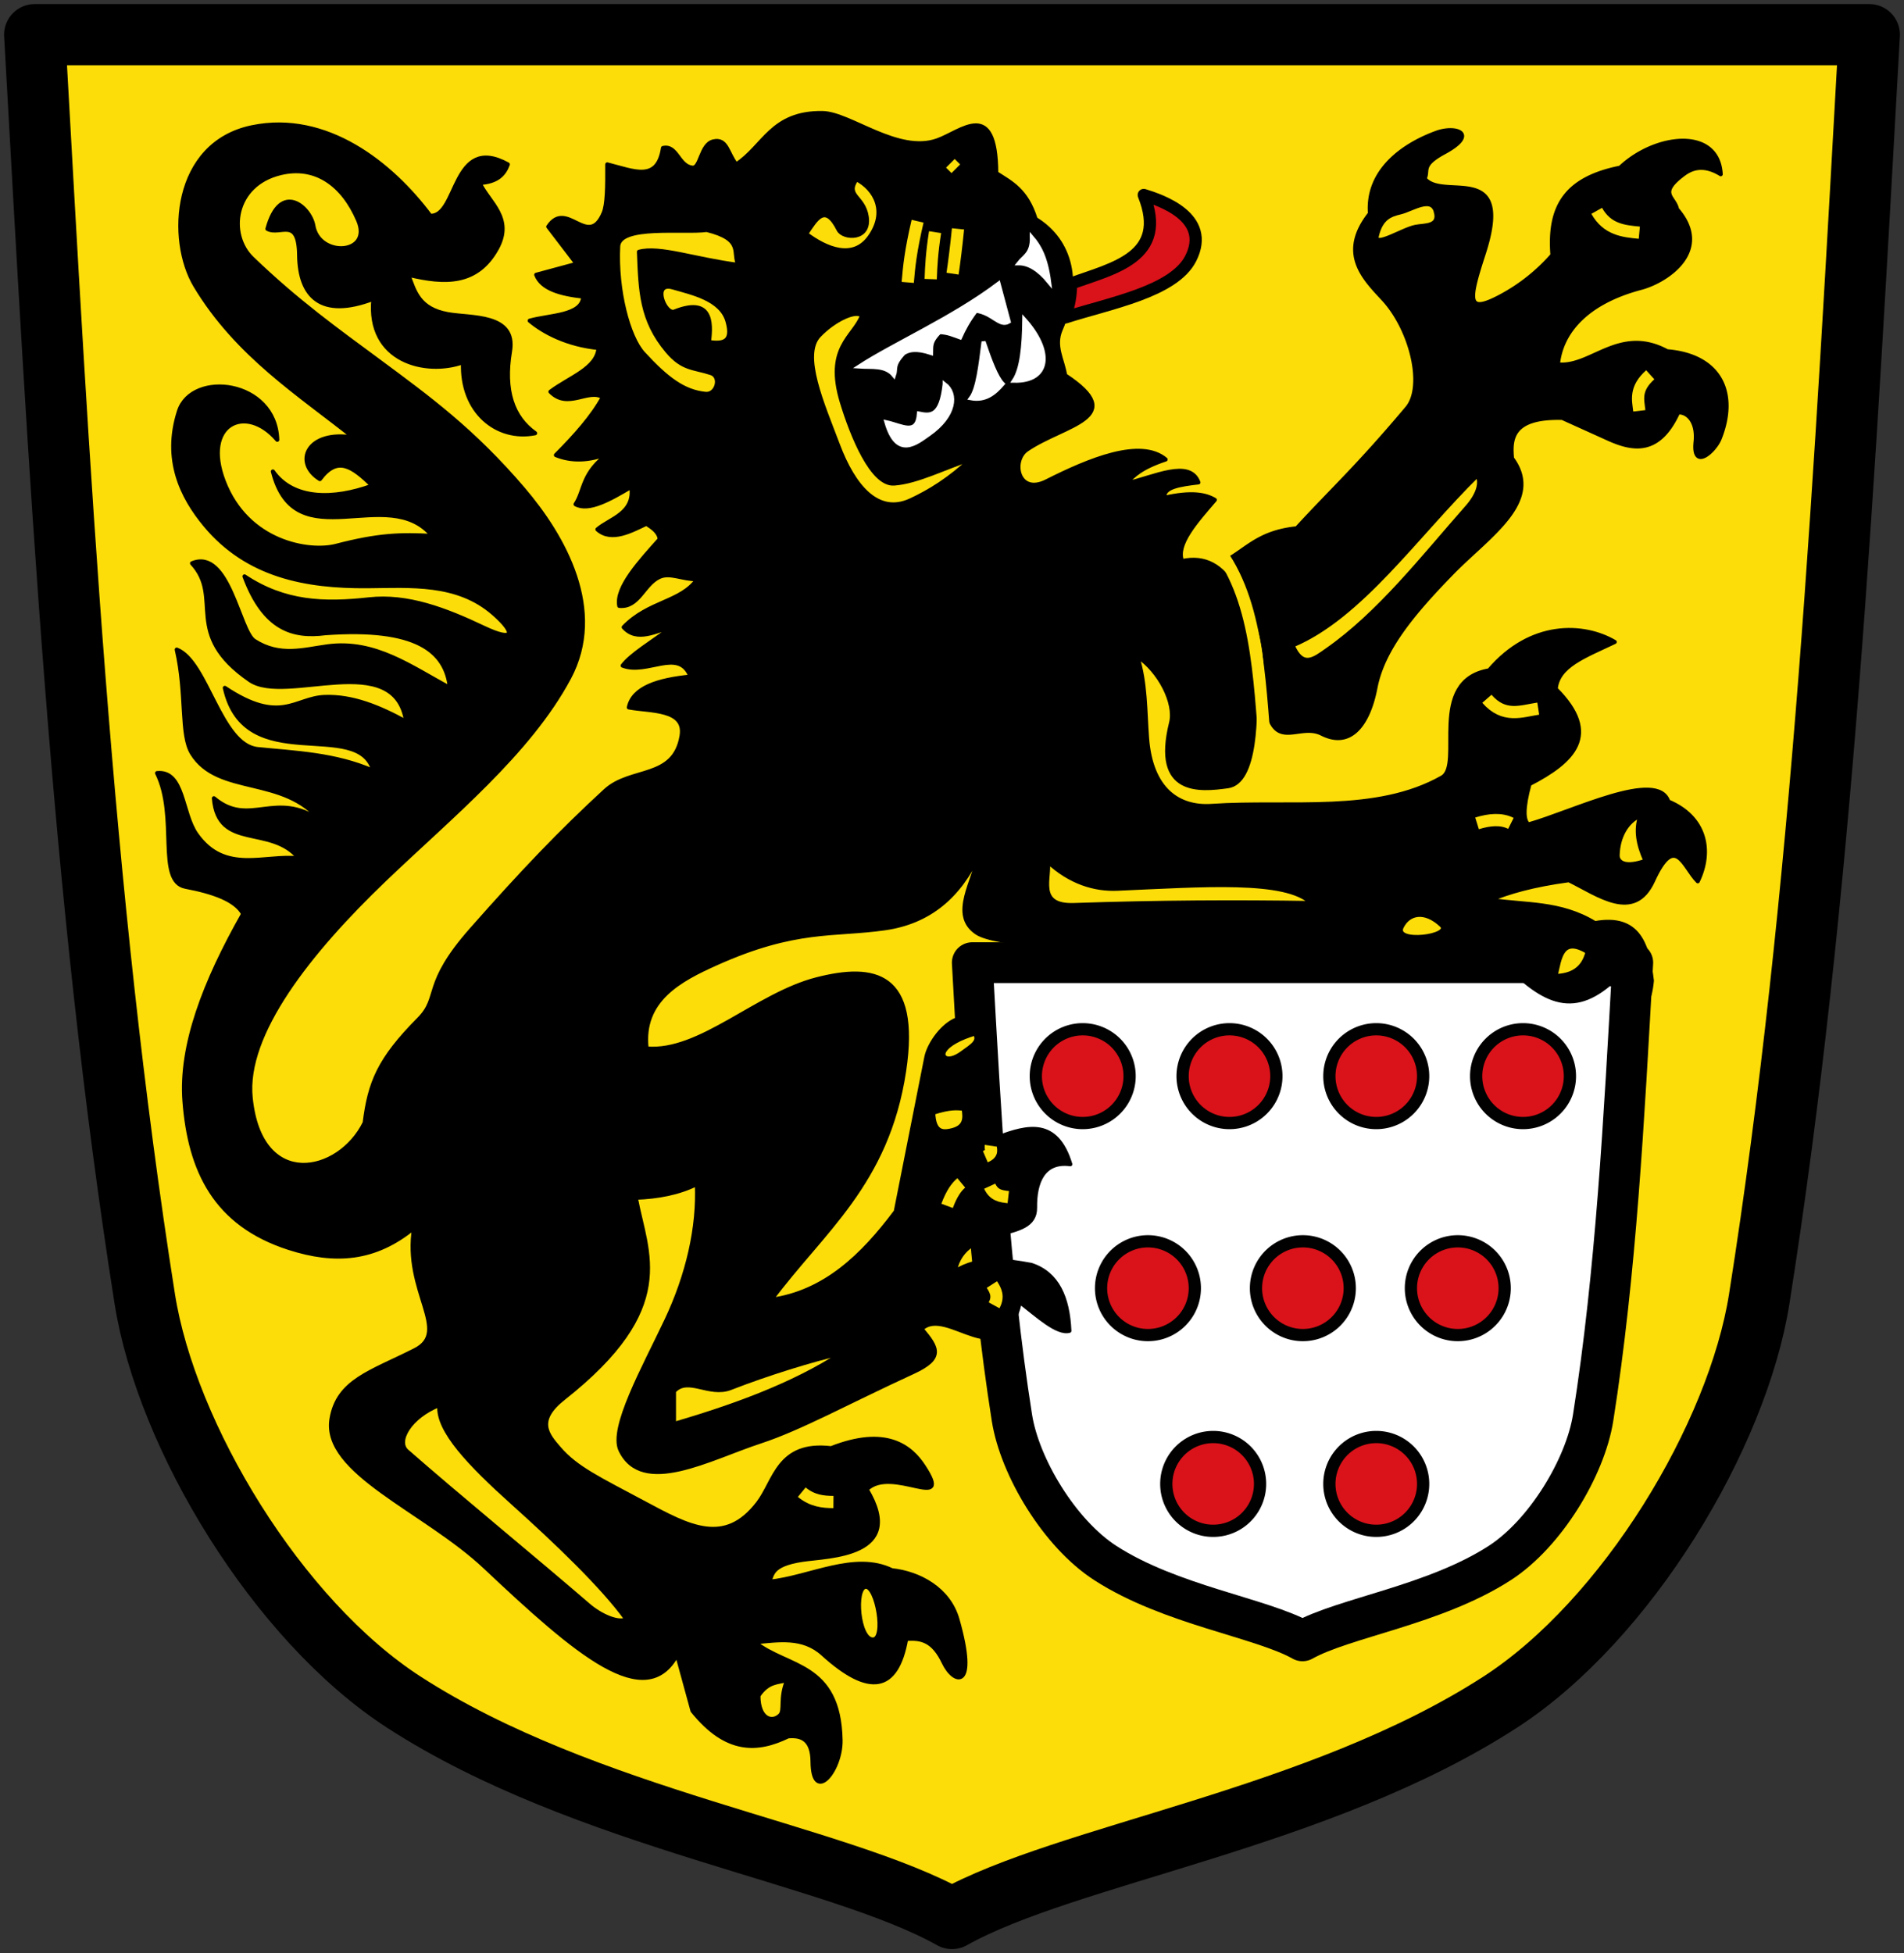
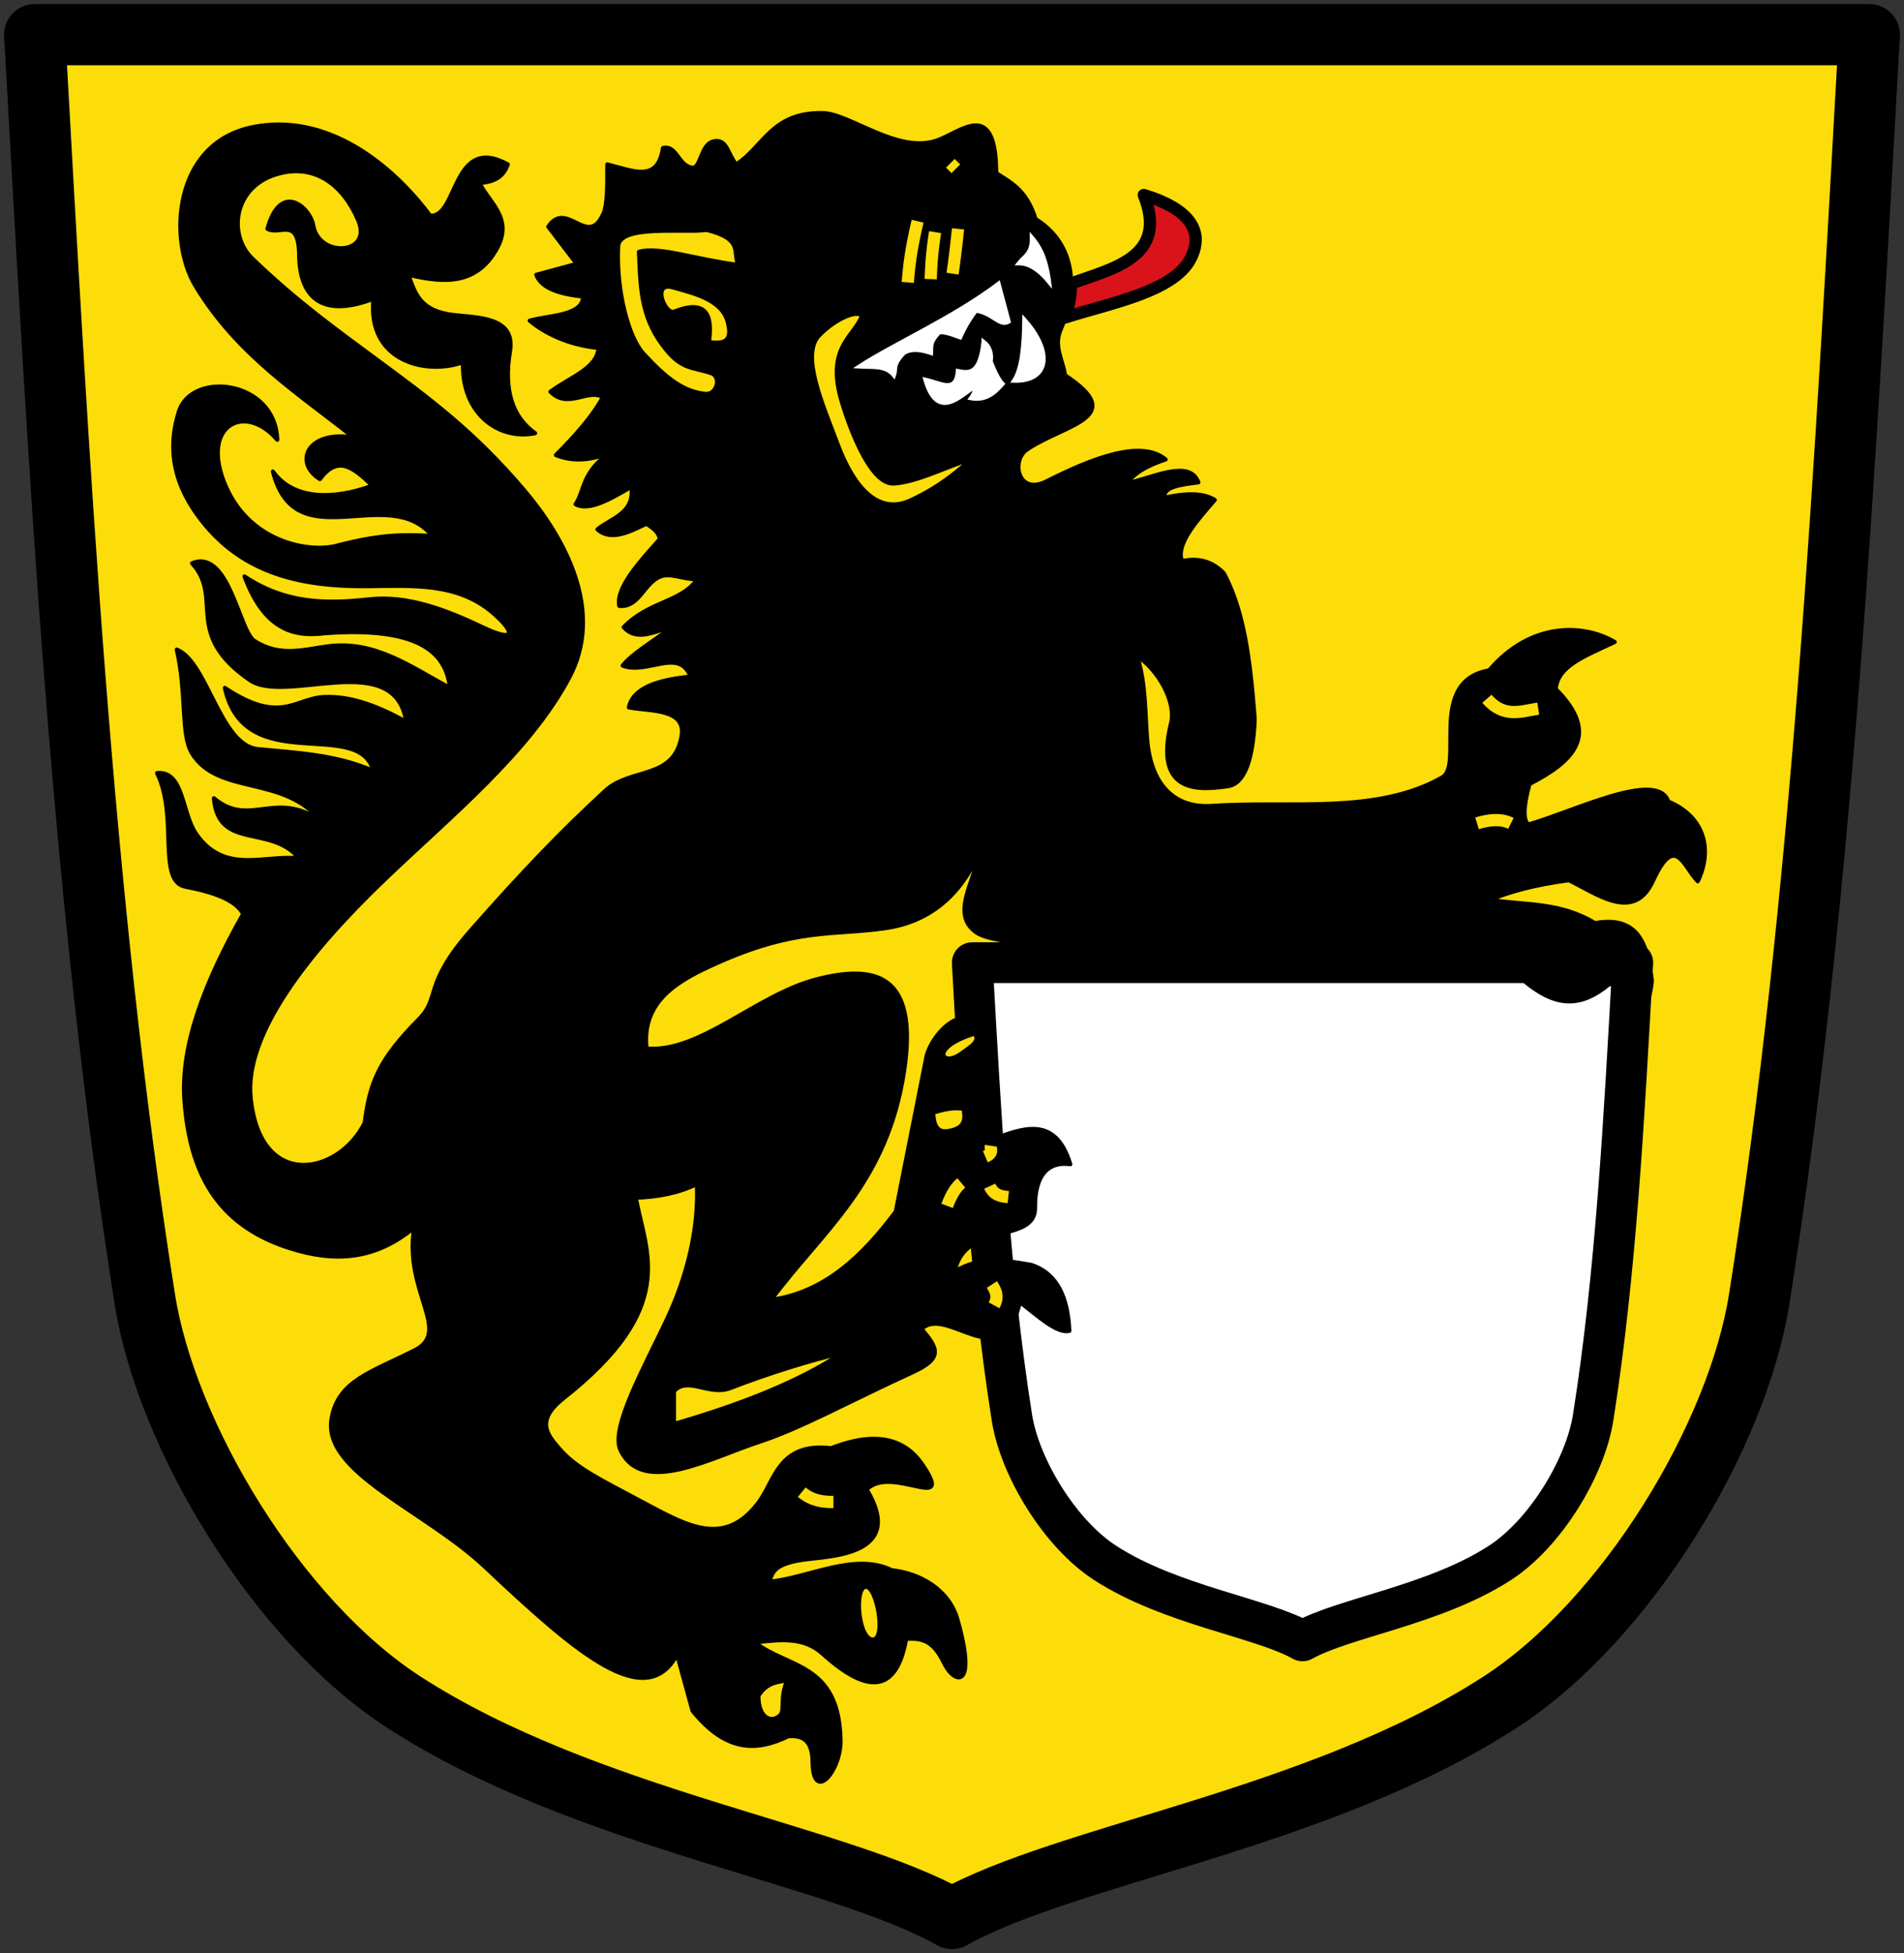
<svg xmlns="http://www.w3.org/2000/svg" height="479" width="467">
  <rect width="100%" height="100%" fill="#333333" stroke="none" />
  <path d="M99.067 417.449C68.005 397.366 40.823 352.218 35.5 318.5c-15.604-98.839-21.047-203.92-27-310h450c-5.953 106.08-11.396 211.161-27 310-5.323 33.718-32.505 78.866-63.567 98.949-44.521 28.786-106.234 37.205-134.433 53.051-28.199-15.846-89.912-24.265-134.433-53.051Z" style="fill:#fcdd09;stroke:#000;stroke-width:15;stroke-linecap:round;stroke-linejoin:round;stroke-miterlimit:4;stroke-dasharray:none;stroke-opacity:1" />
  <path style="fill:#fff;stroke:#000;stroke-width:10;stroke-linecap:round;stroke-linejoin:round;stroke-miterlimit:4;stroke-dasharray:none;stroke-opacity:1" d="M271.08 383.303c-11.183-7.23-20.968-23.483-22.885-35.621-5.617-35.582-7.576-73.412-9.72-111.6h162c-2.143 38.188-4.102 76.018-9.72 111.6-1.916 12.138-11.701 28.391-22.884 35.621-16.027 10.363-38.244 13.394-48.396 19.099-10.151-5.705-32.368-8.736-48.395-19.099z" />
  <path d="M124.556 40.315c-13.68-7.53-12.143 12.967-19.028 12.596C95.936 40.08 80.04 27.463 61.842 31.202c-19.375 3.982-20.638 27.7-13.936 38.862 10.26 17.089 25.646 26.667 38.86 37.253-11.422-1.928-14.82 6.14-8.307 10.184 4.298-5.742 7.86-3.241 12.864 1.608-9.516 3.487-19.408 3.54-24.389-3.484 5.509 21.79 28.183 2.587 39.13 15.813-7.724-.435-13.248-.281-23.585 2.412-6.663 1.735-21.84-.76-27.605-15.813-5.396-14.089 5.439-19.218 13.132-10.184-.442-14.616-20.905-17.015-24.12-6.968-3.781 11.814.685 20.952 6.432 27.872 10.338 12.45 24.722 15.113 39.665 15.009 10.705-.075 22.205-1.096 31.089 6.7 5.575 4.892 5.078 7.042-2.412 3.484-9.477-4.502-18.737-8.007-28.14-6.968-11.042 1.22-20.704.933-30.554-5.628 4.906 13.17 12.093 14.933 19.833 13.936 22.328-1.605 29.58 4.329 30.553 13.4-9.546-5.08-18.335-11.749-30.017-10.184-5.933.795-11.69 2.677-17.957-1.34-3.725-2.387-6.265-22.763-15.276-19.028 7.876 8.557-2.394 17.267 14.204 28.677 8.813 6.058 35.577-7.965 38.325 10.184-6.497-3.573-13.158-6.332-20.006-6.077-7.321.274-10.737 6.937-24.483-2.231 4.902 22.228 32.81 7.02 36.45 20.368-9.415-4.124-19.183-4.42-28.41-5.36-9.175-.935-12.398-21.534-19.832-24.389 2.532 11.013.893 20.844 3.752 25.461 6.436 10.395 22.55 5.21 31.625 16.617-11.167-7.906-17.483 1.784-26.265-5.628 1.057 12.918 13.946 6.285 20.905 14.74-8.476-.946-18.194 4.037-25.193-5.896-3.677-5.218-3.04-15.661-9.649-15.009 5.271 10.632-.092 26.536 6.969 27.873 6.862 1.3 12.278 3.22 14.158 6.655-9.477 16.724-15.464 32.298-14.407 45.967 1.31 16.957 7.5 30.115 25.598 35.951 11.364 3.664 21.126 2.929 30.737-4.954-2.583 15.69 9.296 25.406.195 30.017-10.8 5.473-18.874 7.477-20.46 16.838-2.234 13.185 22.875 22.408 37.705 36.385 22.517 21.221 39.362 35.735 47.05 21.44l3.78 13.78c8.416 10.465 16.04 9.847 23.454 6.275 3.176-.289 5.94.606 5.988 6.21.09 10.356 7.024 2.267 6.877-5.268-.374-19.148-13.112-17.593-21.024-24.018 5.797-.497 11.745-1.607 16.67 2.864 11.437 10.38 18.154 9.14 20.434-3.66 3.833-.32 6.684.426 9.243 5.804 2.517 5.29 8.329 6.914 3.346-10.59-2.117-7.435-9.297-11.356-16.08-12.08-9.15-4.455-20.081 1.787-30.148 2.838.956-1.542.194-4.177 8.197-5.387 6.354-.961 25.604-.838 15.767-17.283 6.112-6.062 21.5 5.882 13.969-5.642-3.19-4.882-9.224-9.762-22.702-4.45-12.984-1.543-13.766 8.056-17.91 13.465-8.196 10.694-16.964 5.837-27.874 0-11.286-6.038-16.713-8.547-20.904-13.4-2.866-3.318-5.943-6.791 1.072-12.329 28.116-22.194 20.325-35.321 17.715-49.156 5.451-.21 10.54-1.146 14.982-3.373.484 10.572-2.185 22.274-7.505 33.509-5.512 11.64-13.783 26.426-11.235 31.755 5.38 11.248 21.81 1.98 34.284-2.106 9.888-3.24 21.407-9.653 37.521-17.061 7.47-3.434 5.997-5.885 2.052-10.563 6.333-5.991 19.747 12.177 24.121-6.574 4.337 3.375 9.17 7.85 12.128 7.048-.364-8.146-2.938-14.084-9.356-16.176-6.253-1.109-12.507-2.215-18.76 1.608 2.456-12.393 19.84-6.634 19.702-15.663-.093-6.105 1.956-11.525 8.641-10.628-3.378-11.118-10.44-9.348-17.791-6.563 1.706-8.433-5.053-9.12-5.922-13.245-.94-4.46-.177-11.475 4.926-8.482-5.187-15.35-15.382-3.714-16.525 2.052L219.7 297.14c-8.147 10.88-17.39 19.784-30.553 21.635 12.435-16.823 28.428-28.391 32.605-56.113 3.632-24.105-7.34-26.108-21.44-22.497-14.725 3.77-28.662 18.112-41.718 16.969-1.341-11.91 8.23-16.908 17.153-20.905 19.456-8.718 28.657-6.784 41.273-8.576 10.81-1.536 18.276-7.785 23.049-18.225-.959 6.627-7.081 14.86-.536 19.297 9.012 6.108 85.042 4.24 127.572 5.36 10.163 10.741 17.586 15.67 27.605 7.236 2.818.244 5.09 3.22 7.198 7.012 1.229-1.74 2.693-2.07 3.254-7.816-1.022-8.601-3.079-16.094-13.957-14.135-8.57-5.224-17.139-4.357-25.708-5.698 4.569-1.918 10.454-3.617 19.296-4.824 7.247 3.56 16.006 10.26 20.636.175 5.508-12 7.47-3.411 10.99.093 3.658-7.592 1.79-15.814-7.237-19.564-2.62-7.891-23.19 2.473-34.305 5.628-1.233-.99-1.354-3.929.268-9.917 10.763-5.548 17.607-12.107 6.432-23.316.546-5.68 6.946-7.94 14.473-11.525-7.64-4.48-20.593-5.02-30.821 6.969-15.24 2.627-6.08 23.178-11.525 26.264-16.151 9.154-37.138 5.666-56.55 6.969-8.076.542-14.845-3.985-15.812-16.617-.516-6.738-.317-13.49-2.412-20.1 5.392 3.542 9.528 11.42 8.308 16.348-4.375 17.671 7.064 16.504 13.937 15.544 6.85-.956 7.067-17.054 6.432-27.872-.976-16.634-6.159-29.925-17.689-27.337-1.575-4.057 3.365-9.562 8.04-15.009-2.312-1.376-5.75-2.003-12.328-.536-.437-2.625 3.846-3.227 8.308-3.752-2.17-5.764-10.884-1.247-17.688.268 1.678-1.965 3.75-3.93 9.648-5.896-6.14-5.14-18.657.025-29.213 5.36-7.055 3.566-8.735-5.098-4.824-7.772 9.139-6.249 25.265-7.785 9.38-18.225-.565-3.787-2.873-7.111-1.072-11.256 4.9-11.275 2.67-21.634-6.164-27.069-2.241-7.163-6.03-8.911-9.648-11.256-.116-18.373-8.492-10.168-14.473-8.04-9.666 3.437-21.402-6.596-28.14-6.7-12.53-.196-14.406 8.236-21.173 12.596-2.164-2.675-2.258-6.443-5.628-5.629-3.08.744-3.074 6.626-5.092 6.433-3.472-.334-3.806-5.628-7.237-4.824-1.318 8.52-7.163 5.64-13.668 4.02.035 5.65-.037 9.934-.894 11.947-3.815 8.954-9.052-3.507-13.579 3.33l6.969 9.111-9.917 2.68c1.326 3.464 5.941 4.735 11.525 5.36-.21 4.74-8.23 4.51-13.133 5.897 3.427 2.887 9.212 5.935 16.885 6.7-.357 5.068-7.147 7.209-11.793 10.72 4.297 4.396 9.226-.884 12.865 1.34-2.587 4.735-6.808 9.47-11.524 14.205 3.708 1.494 7.995 1.54 13.132-.536-6.85 4.867-5.974 9.02-8.308 12.596 3.19 1.757 8.374-1.137 13.668-4.288.963 6.591-5.303 7.83-8.308 10.452 3.47 3.157 8.547.214 12.017-1.385 1.59 1.014 3.073 2.082 3.26 3.798-4.654 5.227-10.826 11.816-9.917 16.348 4.754.454 5.917-5.246 9.786-7.08 2.651-1.255 5.7.614 9.373.537-4.026 5.702-11.927 5.376-18.08 11.765 3.272 3.688 7.842.882 12.053-.13-5.531 4.055-10.258 6.863-12.301 9.557 6.045 2.337 13.792-4.57 16.655 2.68-8.05.806-14.131 2.738-15.139 7.569 5.207.986 14.056.246 12.93 6.995-1.81 10.847-12.434 7.663-18.696 13.427-10.936 10.067-20.202 19.74-32.854 34.084-12.024 13.63-7.443 16.466-12.865 21.938-9.81 9.9-12.079 15.576-13.308 25.426-6.222 12.675-25.634 16.895-27.965-6.145-1.587-15.684 14.376-35.807 32.79-53.445 16.302-15.616 35.416-31.058 45.293-49.49 8.926-16.659-1.276-34.681-11.257-46.365-12.314-14.415-23.134-22.294-35.377-31.357-10.192-7.545-19.984-14.498-31.089-25.193-6.066-5.842-4.62-18.113 6.968-20.904 8.596-2.07 15.301 2.845 19.029 11.524 3.677 8.56-9.638 9.308-10.988 1.34-.754-4.447-8.04-10.999-11.257.804 3.088 1.7 7.651-3.198 7.773 6.432.126 10.055 5.266 15.65 18.224 10.72-1.575 15.29 12.844 18.829 21.977 15.545-.512 12.215 8.411 19.283 17.688 17.42-5.523-3.924-7.77-10.455-6.164-20.1 1.536-9.223-9.612-8.073-15.276-9.112-6.995-1.284-8.112-5.383-9.649-9.649 8.89 2.147 16.788 2.47 21.71-6.432 4.107-7.43-1.951-11.25-4.254-16.076 4.41-.26 6.071-2.17 6.933-4.56z" style="fill:#000;stroke:#000;stroke-width:1;stroke-linecap:round;stroke-linejoin:round;stroke-miterlimit:4;stroke-dasharray:none;stroke-opacity:1" />
-   <path d="M301.442 137.066c4.797-2.873 7.863-6.61 16.616-7.505 8.941-9.73 14.72-14.81 27.07-29.48 4.45-5.287 1.064-19.315-5.897-26.801-4.801-5.164-10.846-11.225-3.216-20.905-.825-10.84 8.616-17.026 16.348-19.833 4.722-1.713 10.357.23 1.876 4.825-5.924 3.21-3.766 4.356-4.824 6.432 4.508 5.662 22.028-4.727 14.473 18.492-3.78 11.615-4.12 14.75 4.02 10.453a45.016 45.016 0 0 0 12.864-10.185c-.943-11.954 3.285-18.765 16.617-21.44 8.583-8.143 24.01-9.984 24.657 1.608-4.621-2.859-7.621-1.114-9.113 0-6.41 4.787-2.201 5.501-1.608 8.576 8.717 10.1-2.413 17.596-8.844 19.297-13.313 3.52-19.55 10.798-20.369 18.76 8.115.886 15.058-9.566 26.801-3.216 13.01 1.056 17.324 10.267 12.865 21.44-1.217 3.049-6.628 7.925-5.897.805.542-5.27-2.19-7.43-4.288-7.236-4.73 10.267-10.97 9.229-17.152 6.432l-11.257-5.092c-12.737-.339-12.712 5.42-12.328 9.916 7.752 10.53-5.762 18.927-14.74 28.14-9.784 10.04-16.965 18.78-18.761 28.142-1.691 8.814-6.035 14.855-13.133 11.256-6.068-3.077-12.714 5.765-13.936-10.184 1.204-13.667-3.758-23.224-8.844-32.697z" style="fill:#000;stroke:#000;stroke-width:1px;stroke-linecap:round;stroke-linejoin:round;stroke-opacity:1" />
  <path d="M174.406 91.504c-4.335-1.424-6.965-.91-10.72-5.36-6.44-7.627-6.601-14.828-6.969-24.389 5.058-1.39 13.728 1.862 24.389 3.216-1.548-2.945 1.513-6.275-7.772-8.576-5.73.785-21.438-1.391-21.709 4.02-.537 10.733 2.503 22.285 6.164 26.265 5.653 6.145 9.874 9.4 15.277 9.916 2.748.263 3.963-4.23 1.34-5.092z" style="fill:#fcdd09;stroke:#000;stroke-width:1px;stroke-linecap:round;stroke-linejoin:round;stroke-opacity:1" />
-   <path d="M402.324 200.002c-3.328 1.467-5.427 5.156-5.563 9.707-.053 1.777 1.759 3.192 6.824 1.406-1.826-4.034-2.465-7.585-1.261-11.113zM389.38 233.444c-6.385-3.86-6.811 1.493-7.836 5.918 3.613-.136 6.762-1.454 7.837-5.918zM353.538 226.888c-4.084-3.824-8.008-3.022-9.732.421-2.138 4.27 12.677 2.336 9.732-.421zM321.612 221.455c-6.142-6.029-26.577-4.404-47.592-3.501-5.511.237-11.556-1.546-17.066-6.704.79 3.675-3.045 11.029 6.413 10.705 20.778-.712 39.99-.798 58.245-.5z" style="fill:#fcdd09;stroke:#000;stroke-width:1px;stroke-linecap:butt;stroke-linejoin:miter;stroke-opacity:1" />
  <path d="M211.404 77.458c-1.317-1.576-6.781.917-10.515 4.846-4.537 4.774.917 16.951 4.619 26.779 3.847 10.212 9.788 17.34 17.82 13.627 4.651-2.15 9.514-5.146 14.877-10.143-6.352 2.01-13.164 5.611-18.916 6.019-5.36.38-10.269-11.613-12.81-19.986-4.063-13.386 2.939-15.927 4.925-21.142z" style="fill:#fcdd09;stroke:#000;stroke-width:1px;stroke-linecap:round;stroke-linejoin:round;stroke-opacity:1" />
  <path d="M165.039 70.49c-5.256-1.52-1.945 6.837.377 5.915 8.974-3.564 9.146 2.407 8.467 7.485 3.42.476 6.019.102 4.556-5.092-1.534-5.45-8.641-6.932-13.4-8.308z" style="fill:#fcdd09;stroke:#000;stroke-width:1px;stroke-linecap:butt;stroke-linejoin:miter;stroke-opacity:1" />
-   <path d="M210.064 43.957c-2.829 4.16 1.73 4.102 2.511 9.152.912 5.893-5.786 5.416-6.882 3.243-3.358-6.655-5.524-2.615-7.957 1.005 4.871 3.68 11.49 6.462 15.544.804 4.548-6.347 1.274-11.862-3.216-14.204z" style="fill:#fcdd09;stroke:#000;stroke-width:1px;stroke-linecap:round;stroke-linejoin:round;stroke-opacity:1" />
  <path d="M236.348 271.894c-1.71-.136-3.295-.346-7.458.99.184 4.667 2.165 4.77 3.982 4.438 3.897-.714 3.907-2.925 3.476-5.428zM239.126 253.466c-3.604 1.093-6.442 2.576-7.459 4.212-.986 1.588.813 3.046 4.172.647 2.817-2.01 4.418-2.986 3.287-4.859z" style="fill:#fcdd09;fill-opacity:1;stroke:#000;stroke-width:1px;stroke-linecap:butt;stroke-linejoin:miter;stroke-opacity:1" />
  <path d="M206.58 331.798c-7.316 1.655-18.394 5.083-27.405 8.604-5.257 2.053-10.411-2.979-13.868.776v8.04c13.758-4.049 29.123-9.379 41.273-17.42zM193.101 412.01c-2.36.658-4.72.317-7.08 3.834-.016 5.76 3.369 6.746 5.31 4.816 1.242-1.236-.147-4.157 1.77-8.65zM212.281 389.146c-2.778.347-1.778 12.971 1.828 12.93 3.307-.039.955-13.278-1.828-12.93z" style="fill:#fcdd09;stroke:#000;stroke-width:1px;stroke-linecap:butt;stroke-linejoin:miter;stroke-opacity:1" />
-   <path d="M244.92 69.571c-11.331 8.527-25.502 14.684-34.18 20.32 3.045.219 6.43-.412 8.53 2.164.603-1.704-.463-2.407 2.384-5.458 1.282-.778 2.947-1.249 6.727-.029.06-1.456-.4-2.705 2.065-5.123 2.043.071 3.481.747 5.046 1.296.899-1.987 1.964-4.057 3.863-6.544 4.21.56 5.817 4.027 8.053 2.677zM251.234 78.362c-.08 6.72-.625 12.133-2.53 15.014 8.843.181 9.546-7.192 2.53-15.014zM241.24 83.787c-.727 5.697-1.393 11.61-3.1 13.877 3.505.654 5.768-1.175 7.772-3.522-1.557-1.59-3.115-5.771-4.672-10.355zM231.7 94.226c-.888 8.006-3.427 7.781-6.301 7.202-.431 5.525-4.117 2.975-7.98 2.127 2.625 9.062 7.302 5.113 10.426 2.92 6.48-4.547 6.929-9.943 3.855-12.25zM257.326 69.161c-2.486-3.024-4.973-4.6-7.459-4.59 1.315-1.712 3.3-2.306 3.224-6.333 1.798 2.095 3.436 4.83 4.235 10.923z" style="fill:#fff;stroke:#fff;stroke-width:1px;stroke-linecap:butt;stroke-linejoin:miter;stroke-opacity:1" />
-   <path d="M362.406 116.532c-14.941 14.669-28.616 34.722-45.36 41.735 2.474 5.7 5.28 3.35 8.34 1.215 12.914-9 23.613-22.819 34.43-35.071 2.842-3.218 3.49-6.008 2.59-7.88zM352.173 51.909c-1.05-3.907-5.876-.482-8.71.177-2.454.57-4.72 1.388-5.76 5.74-.723 3.022 6.234-1.557 9.478-2.195 2.288-.45 5.997.02 4.992-3.722zM153.64 397.115c-5.837-8.117-17.243-18.988-27.909-28.574-10.305-9.263-18.651-17.81-17.95-23.984-7.16 2.795-10.78 8.883-7.975 11.345 12.133 10.65 31.631 26.65 44.48 37.736 3.25 2.804 7.537 4.481 9.354 3.477z" style="fill:#fcdd09;stroke:#000;stroke-width:1px;stroke-linecap:butt;stroke-linejoin:miter;stroke-opacity:1" />
-   <path d="M385.06 263.917a11.5 11.5 0 1 1-23 0 11.5 11.5 0 1 1 23 0zM349.06 263.917a11.5 11.5 0 1 1-23 0 11.5 11.5 0 1 1 23 0zM313.06 263.917a11.5 11.5 0 1 1-23 0 11.5 11.5 0 1 1 23 0zM277.06 263.917a11.5 11.5 0 1 1-23 0 11.5 11.5 0 1 1 23 0zM369.06 315.917a11.5 11.5 0 1 1-23 0 11.5 11.5 0 1 1 23 0zM331.06 315.917a11.5 11.5 0 1 1-23 0 11.5 11.5 0 1 1 23 0zM293.06 315.917a11.5 11.5 0 1 1-23 0 11.5 11.5 0 1 1 23 0zM349.06 363.917a11.5 11.5 0 1 1-23 0 11.5 11.5 0 1 1 23 0zM309.06 363.917a11.5 11.5 0 1 1-23 0 11.5 11.5 0 1 1 23 0z" style="fill:#da121a;stroke:#000100;stroke-width:3;stroke-miterlimit:4;stroke-dasharray:none;stroke-opacity:1" />
+   <path d="M244.92 69.571c-11.331 8.527-25.502 14.684-34.18 20.32 3.045.219 6.43-.412 8.53 2.164.603-1.704-.463-2.407 2.384-5.458 1.282-.778 2.947-1.249 6.727-.029.06-1.456-.4-2.705 2.065-5.123 2.043.071 3.481.747 5.046 1.296.899-1.987 1.964-4.057 3.863-6.544 4.21.56 5.817 4.027 8.053 2.677zM251.234 78.362c-.08 6.72-.625 12.133-2.53 15.014 8.843.181 9.546-7.192 2.53-15.014zM241.24 83.787c-.727 5.697-1.393 11.61-3.1 13.877 3.505.654 5.768-1.175 7.772-3.522-1.557-1.59-3.115-5.771-4.672-10.355zc-.888 8.006-3.427 7.781-6.301 7.202-.431 5.525-4.117 2.975-7.98 2.127 2.625 9.062 7.302 5.113 10.426 2.92 6.48-4.547 6.929-9.943 3.855-12.25zM257.326 69.161c-2.486-3.024-4.973-4.6-7.459-4.59 1.315-1.712 3.3-2.306 3.224-6.333 1.798 2.095 3.436 4.83 4.235 10.923z" style="fill:#fff;stroke:#fff;stroke-width:1px;stroke-linecap:butt;stroke-linejoin:miter;stroke-opacity:1" />
  <path d="M262.715 69.528c10.302-3.747 23.935-6.438 17.822-21.71 4.23 1.3 16.619 5.47 11.524 15.545-4.154 8.217-19.95 10.992-30.77 14.487.55-2.422 1.332-3.746 1.424-8.322z" style="fill:#da121a;stroke:#000;stroke-width:3;stroke-linecap:round;stroke-linejoin:round;stroke-miterlimit:4;stroke-dasharray:none;stroke-opacity:1" />
  <path d="M297.532 133.143c10.94 12.72 11.31 32.913 12.886 51.547m81.209-132.985c2.56 4.56 6.495 4.991 10.452 5.36m2.68 34.841c-3.813 3.435-2.998 6.098-2.68 8.845M243.284 315.023c.93 1.447 1.712 2.943.536 5.093m3.484-26.533c-1.75-.2-3.503-.389-4.556-2.68m.268-9.917c-.132.894.747 1.787-1.34 2.68m-5.896 6.433c-1.162.967-2.323 2.527-3.484 5.628m-27.873 72.63c-2.591-.019-5.182-.28-7.773-2.412M233.1 40.047l1.34 1.34m.536 14.74c-.447 4.428-.894 7.989-1.34 10.989m-4.289-10.185c-.81 5.202-.962 8.428-1.072 11.525M225.06 54.25c-1.707 7.262-2.108 11.257-2.412 15.009m147.94 132.664c-2.374-1.184-5.22-.956-8.307 0m2.412-30.553c4.199 4.808 8.397 3.055 12.596 2.412" style="fill:none;stroke:#fcdd09;stroke-width:3;stroke-linecap:butt;stroke-linejoin:miter;stroke-miterlimit:4;stroke-dasharray:none;stroke-opacity:1" />
</svg>